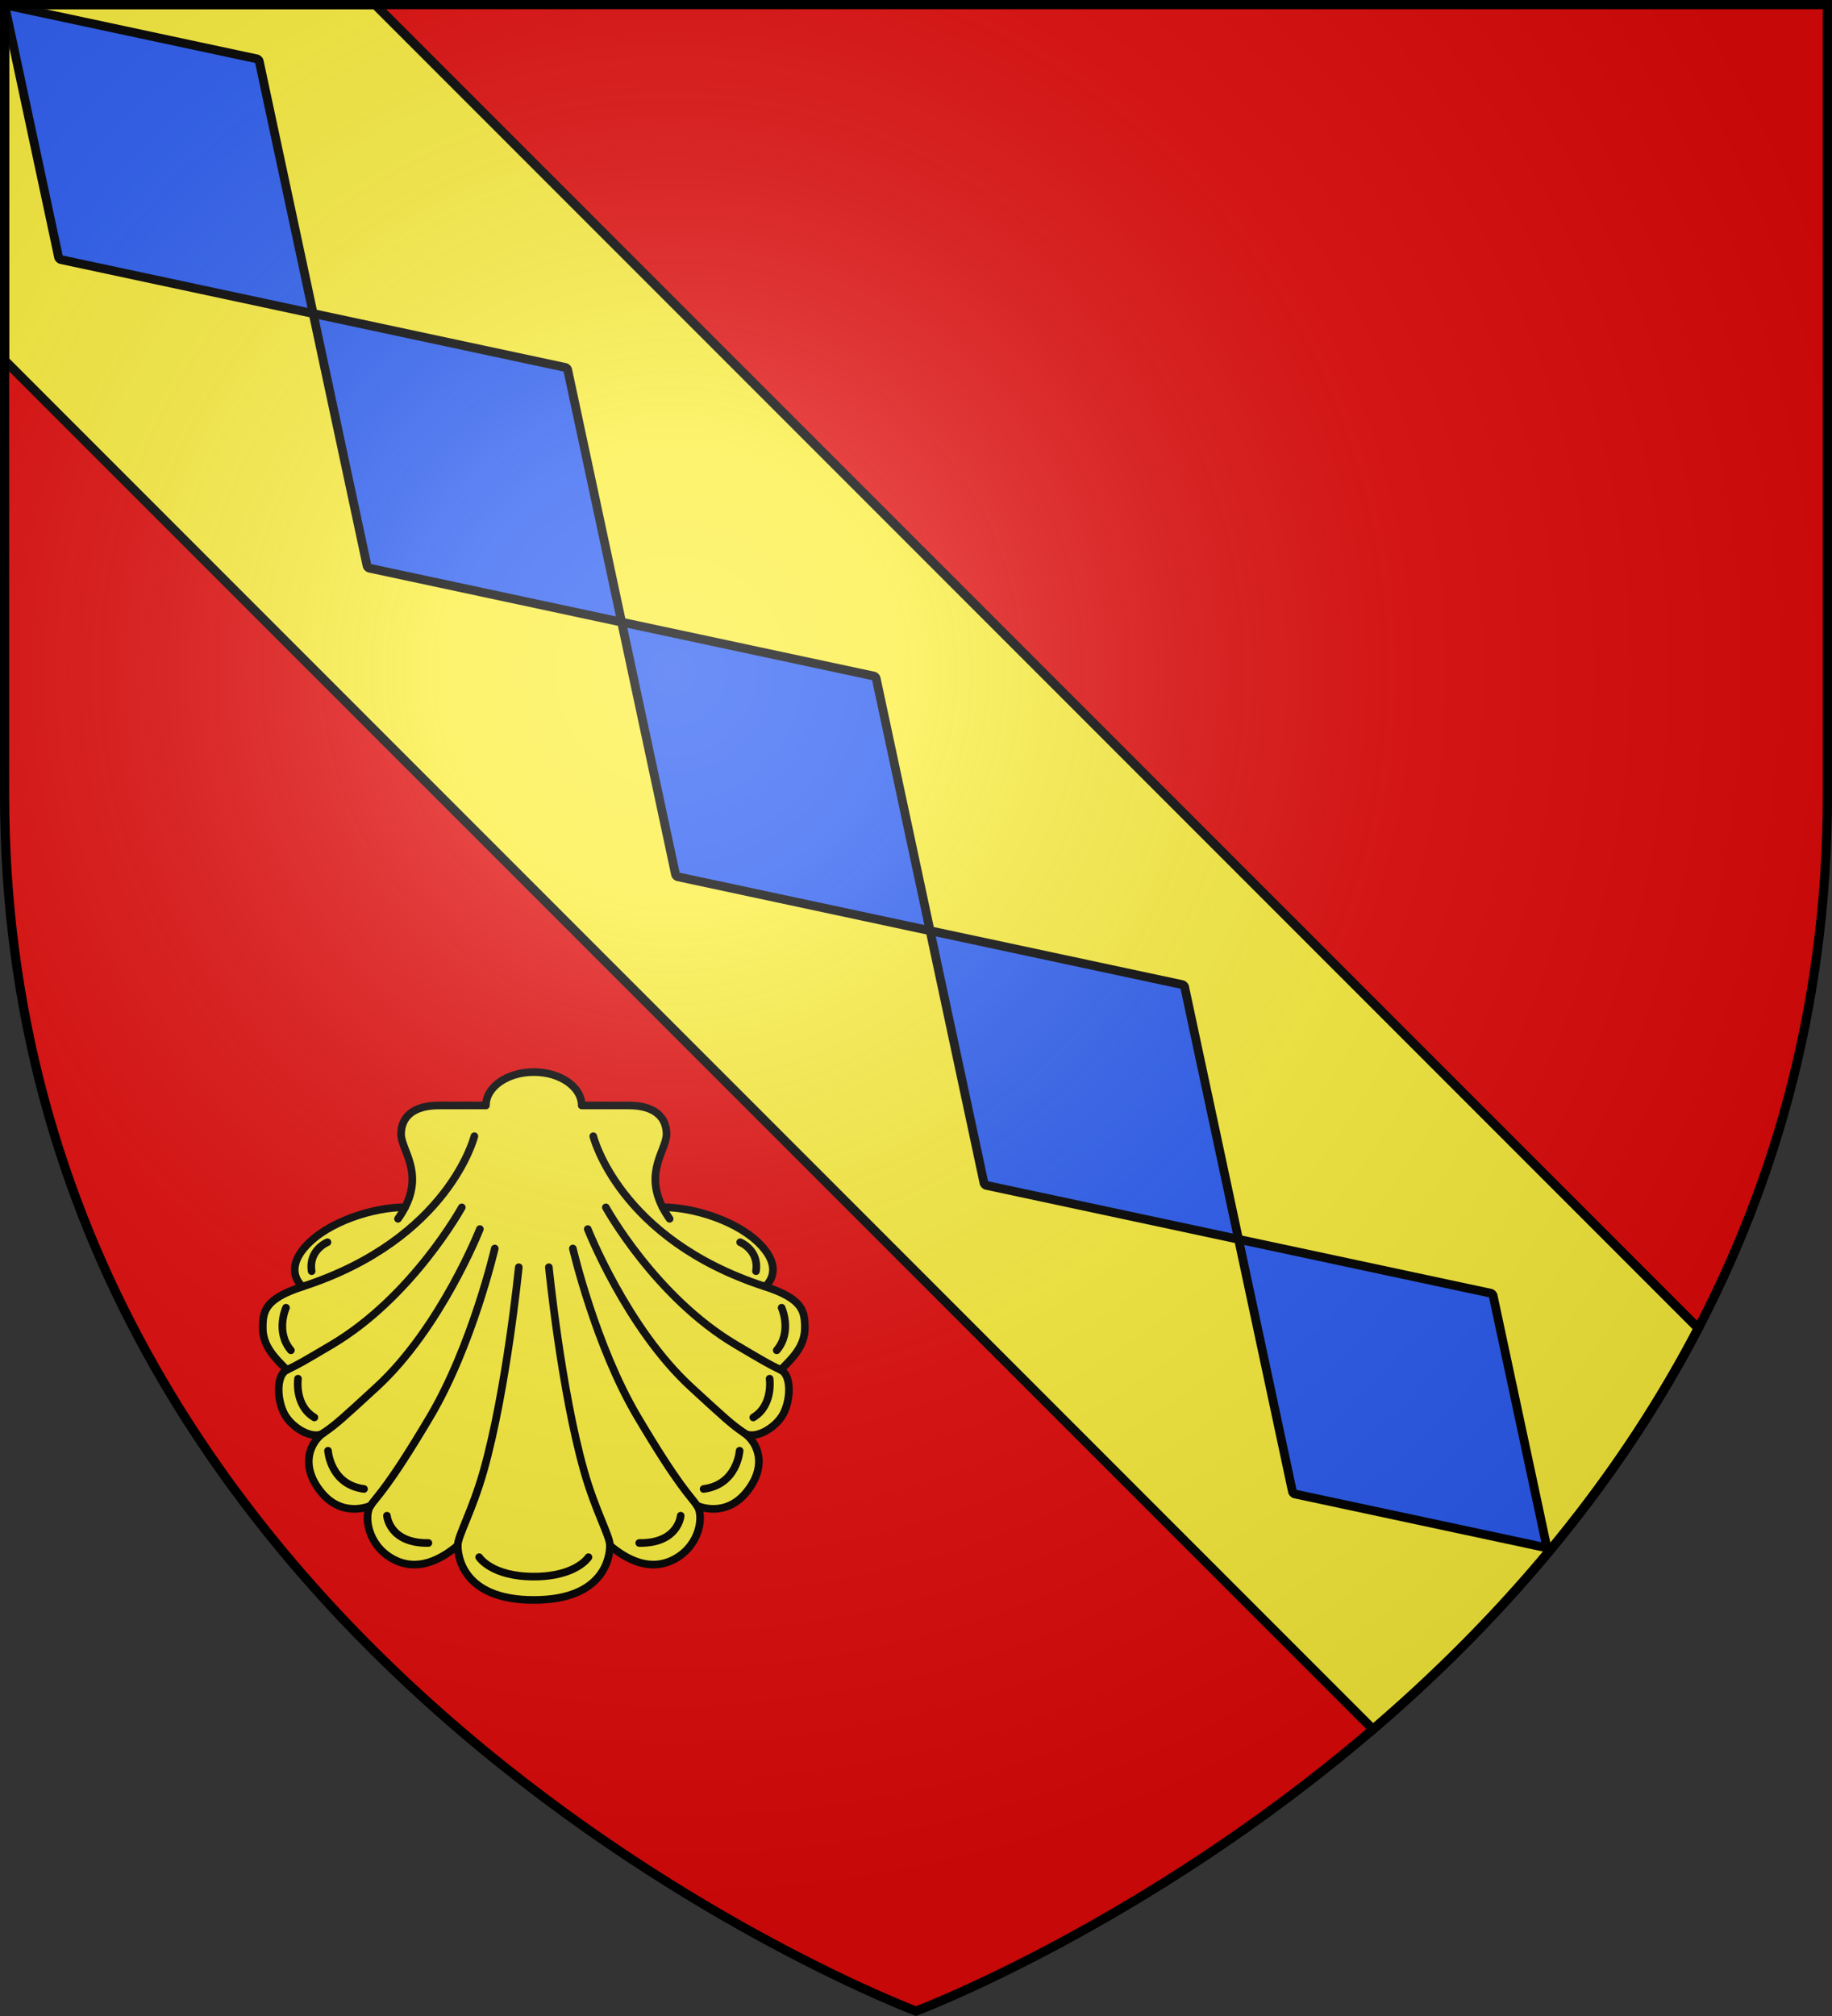
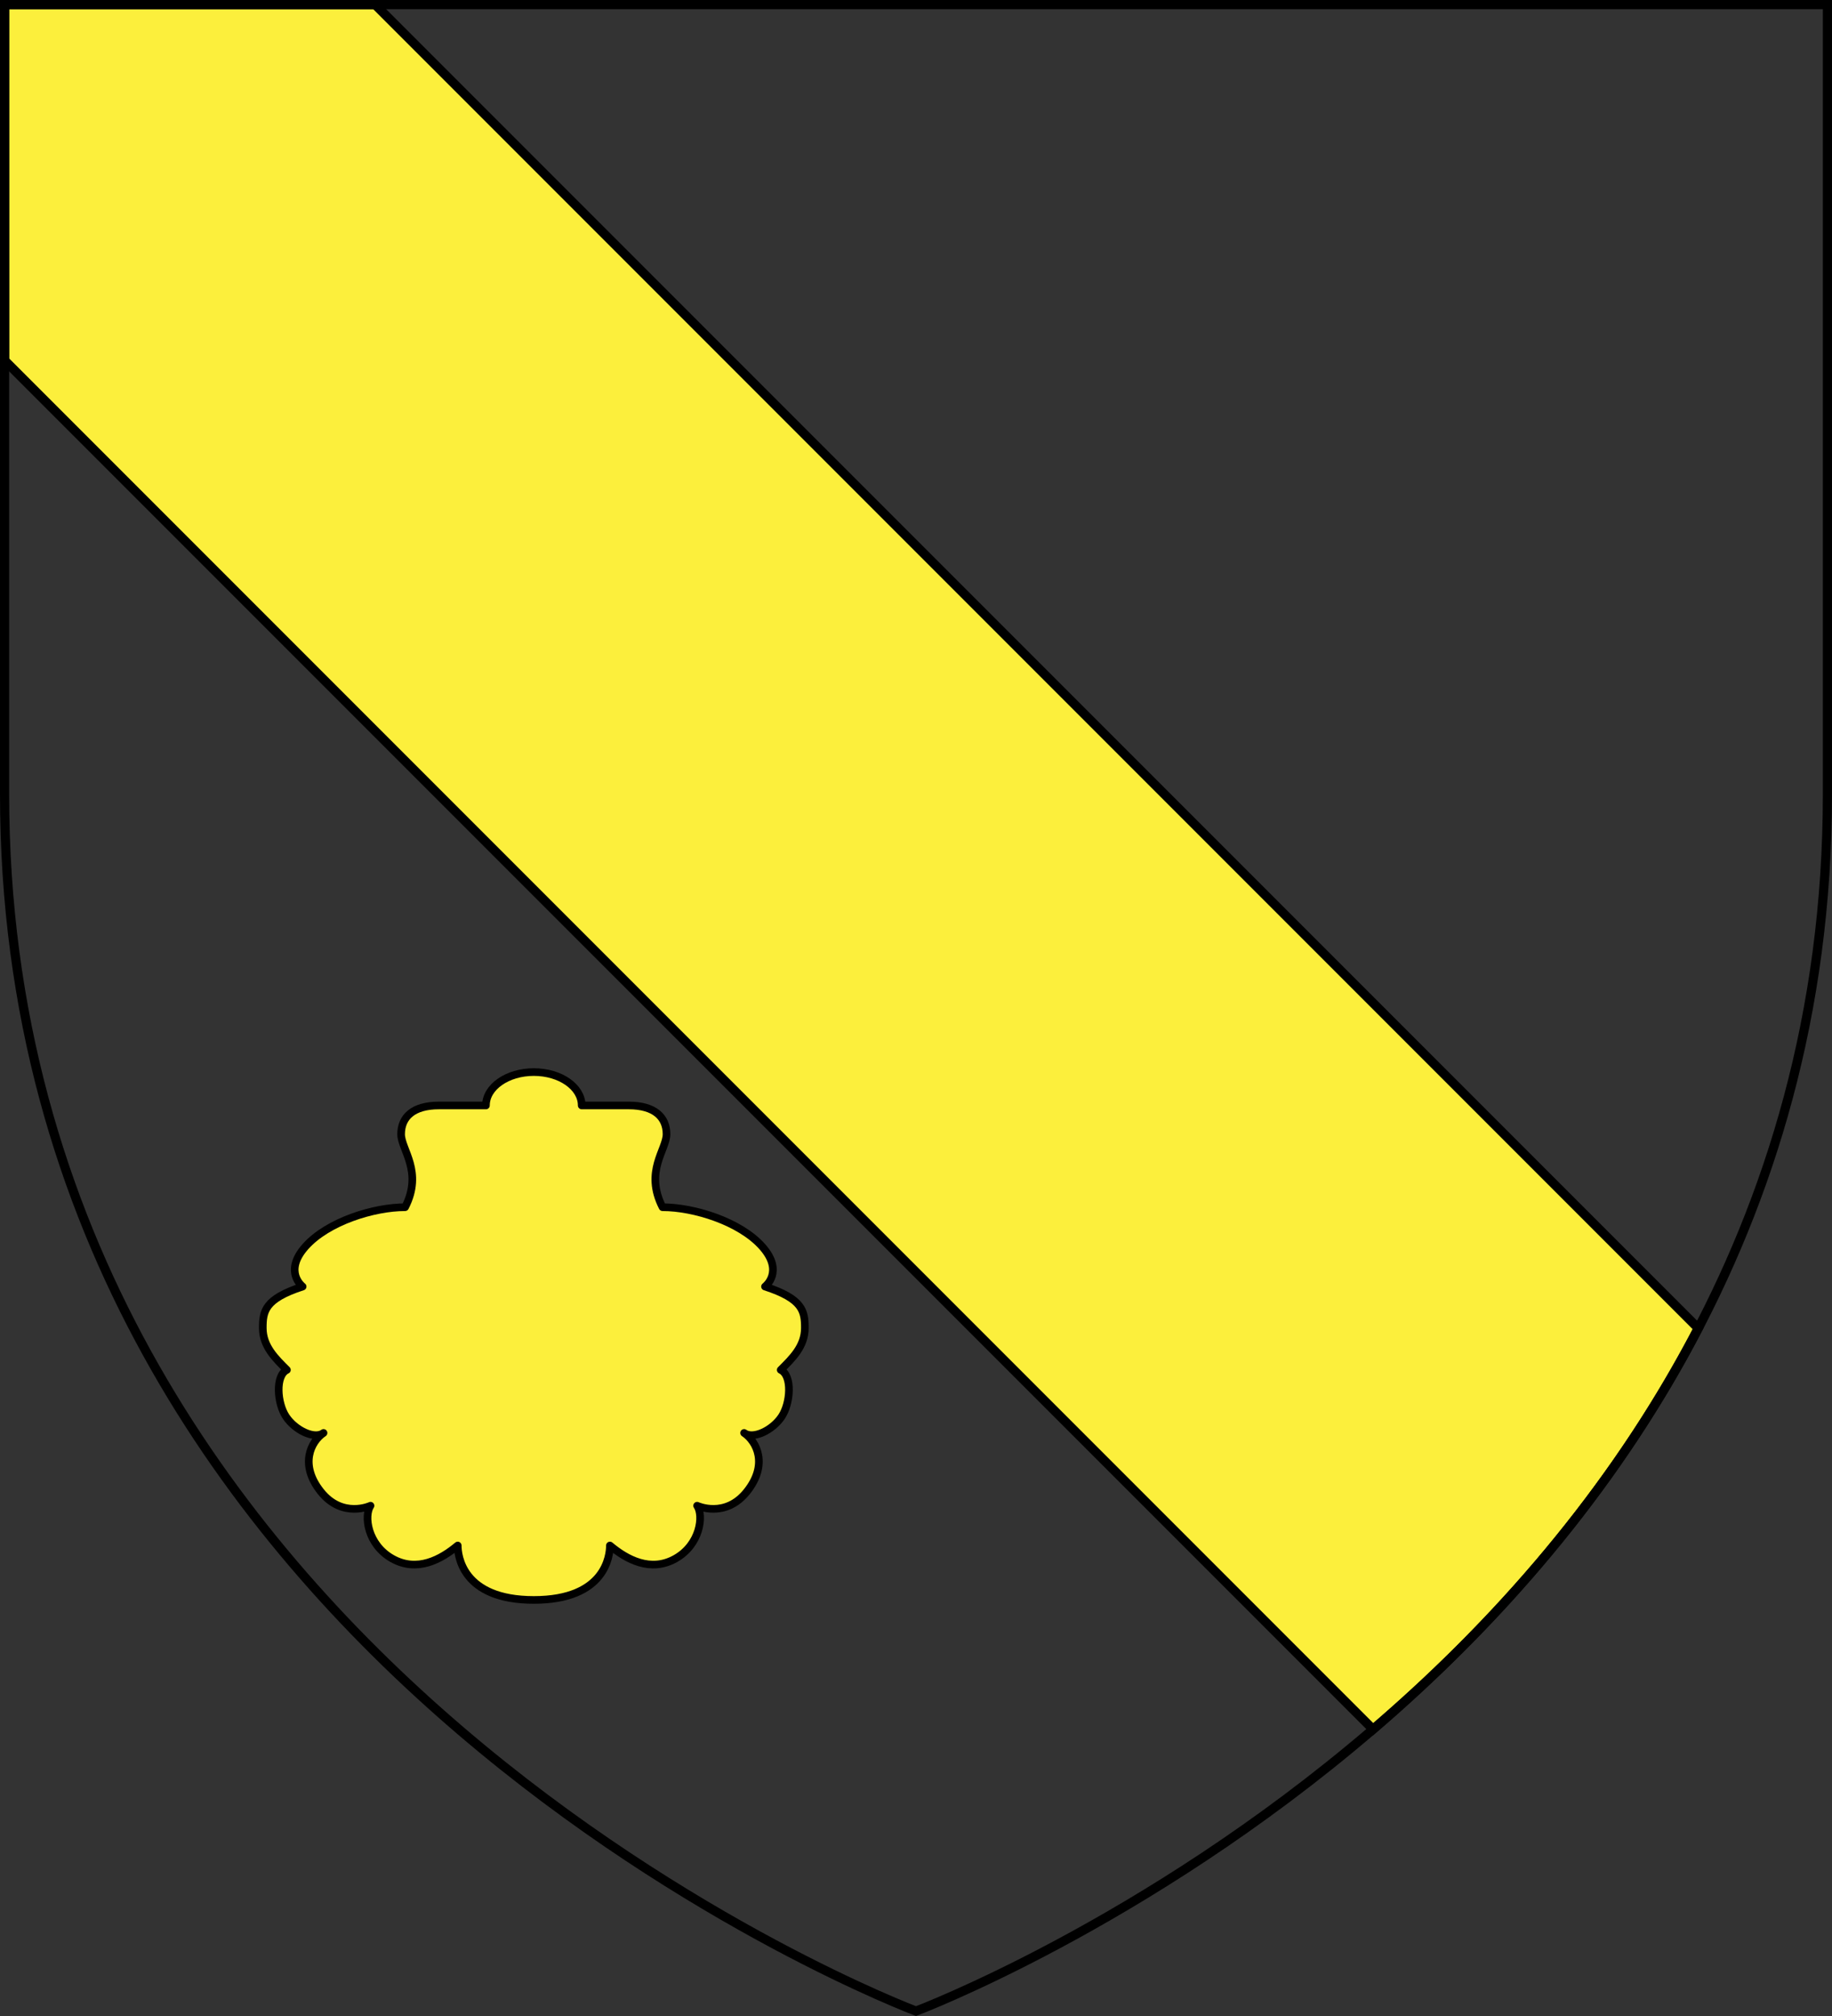
<svg xmlns="http://www.w3.org/2000/svg" width="600" height="660" viewBox="-300 -300 600 660">
  <rect x="-300" y="-300" width="600" height="660" fill="#333333" stroke="none" />
  <radialGradient id="a" cx="-80" cy="-80" r="405" gradientTransform="matrix(1 0 0 1 0 -.05)" gradientUnits="userSpaceOnUse">
    <stop offset="0" stop-color="#fff" stop-opacity=".31" />
    <stop offset=".19" stop-color="#fff" stop-opacity=".25" />
    <stop offset=".6" stop-color="#6b6b6b" stop-opacity=".125" />
    <stop offset="1" stop-opacity=".125" />
  </radialGradient>
-   <path fill="#e20909" d="M-298.5-298.5h597v258.543C298.5 246.291 0 358.5 0 358.5S-298.5 246.291-298.5-39.957z" />
  <g stroke="#000">
    <path fill="#fcef3c" stroke-width="3" d="M-298.5-298.5v116.469l448.184 448.183c39.136-33.546 78.226-76.938 106.52-131.293l-433.36-433.36z" />
    <g fill="#fcef3c" stroke-linecap="round" stroke-linejoin="round" stroke-width="3.537">
      <path d="M-1205.322 316.305c33.404 0 35.248-20.824 35.248-25.22 7.746 6.489 18.839 12.557 30.351 6.069s13.186-19.885 10.046-24.49c0 0 12.976 6.07 23.025-6.49 10.046-12.557 4.606-23.23-1.256-27.21 4.185 3.14 13.185-1.255 17.371-7.535 4.187-6.28 5.024-19.048-.414-21.65 5.263-5.263 11.184-10.854 11.184-19.407 0-7.747-.885-13.485-18.454-19.184 0 0 9.056-6.858-1.294-18.503s-31.7-18.24-46.18-18.24c-8.478-16.54 1.848-26.656 1.848-33.82 0-7.908-5.536-13.302-17.508-13.302h-21.786c0-8.539-9.93-15.46-22.182-15.46s-22.182 6.921-22.182 15.46h-21.785c-11.971 0-17.508 5.394-17.508 13.303 0 7.163 10.326 17.278 1.846 33.819-14.477 0-35.828 6.595-46.18 18.24-10.35 11.645-1.293 18.503-1.293 18.503-17.569 5.699-18.453 11.435-18.453 19.184 0 8.553 5.92 14.144 11.182 19.408-5.437 2.602-4.6 15.37-.413 21.649 4.185 6.28 13.185 10.675 17.372 7.536-5.86 3.977-11.303 14.652-1.256 27.21 10.046 12.559 23.023 6.49 23.023 6.49-3.137 4.605-1.465 18 10.048 24.489 11.513 6.488 22.604.42 30.35-6.07 0 4.397 1.846 25.221 35.25 25.221" transform="matrix(.707 0 0 .707 726.994 .168)" />
-       <path fill="none" d="M-1180 296.5s-5.654 8.996-25.322 8.996-25.321-8.996-25.321-8.996m93.358-19.21s-1.012 12.892-19.21 12.638m46.507-42.715s-1.01 15.67-16.681 17.693m30.583-51.056s1.768 12.384-7.583 17.946m13.143-50.804s5.054 11.122-2.274 19.714m-16.935-50.044s8.847 3.54 7.33 13.396M-1273.36 277.29s1.012 12.892 19.21 12.638m-46.507-42.715s1.011 15.67 16.681 17.693m-30.582-51.056s-1.769 12.384 7.582 17.946m-13.143-50.804s-5.054 11.122 2.275 19.714m16.934-50.044s-8.846 3.54-7.33 13.396m162.546-29.614c.881 1.719 1.966 3.507 3.286 5.368m44.188 31.376c-67.876-22.018-79.564-69.624-79.564-69.624m5.828 32.955s22.847 41.497 60.28 63.63c13.456 7.956 15.288 9.026 20.726 11.63m-89.379-65.212s18.051 45.835 47.93 73.258c15.281 14.023 18.63 17.163 24.49 21.14m-79.327-85.397s10.465 45 29.93 77.862c19.467 32.861 24.49 36.627 27.63 41.233m-135.276-138.219c-.88 1.719-1.966 3.507-3.284 5.368m-44.187 31.376c67.876-22.018 79.564-69.624 79.564-69.624m-5.828 32.955s-22.847 41.497-60.28 63.63c-13.457 7.956-15.288 9.026-20.727 11.63m89.38-65.212s-18.053 45.835-47.932 73.258c-15.28 14.023-18.63 17.163-24.489 21.14m79.327-85.397s-10.464 45-29.931 77.862c-19.465 32.861-24.49 36.627-27.63 41.233m82.618-110.422s5.646 56.847 16.348 94.515c5.232 18.42 11.93 29.93 11.93 34.328m-42.22-128.843s-5.645 56.847-16.347 94.515c-5.232 18.42-11.93 29.93-11.93 34.328" transform="matrix(.707 0 0 .707 726.994 .168)" />
    </g>
-     <path fill="#2b5df2" stroke-linecap="round" stroke-linejoin="round" stroke-width="3.14" d="M-251.469-251.359h85.112v85.112h-85.112zM-166.357-166.247h85.11v85.111h-85.11zM-81.246-81.136H3.865V3.976h-85.111zM3.865 3.976h85.112v85.11H3.865zM88.977 89.087h85.111v85.111H88.977z" transform="matrix(.978 .209 .209 .978 0 0)" />
  </g>
-   <path fill="url(#a)" d="M-298.5-298.5h597V-40C298.5 246.2 0 358.39 0 358.39S-298.5 246.2-298.5-40z" transform="matrix(1 0 0 1 0 .05)" />
  <path fill="none" stroke="#000" stroke-width="3" d="M-298.5-298.5h597v258.503C298.5 246.206 0 358.398 0 358.398S-298.5 246.206-298.5-39.997z" />
</svg>